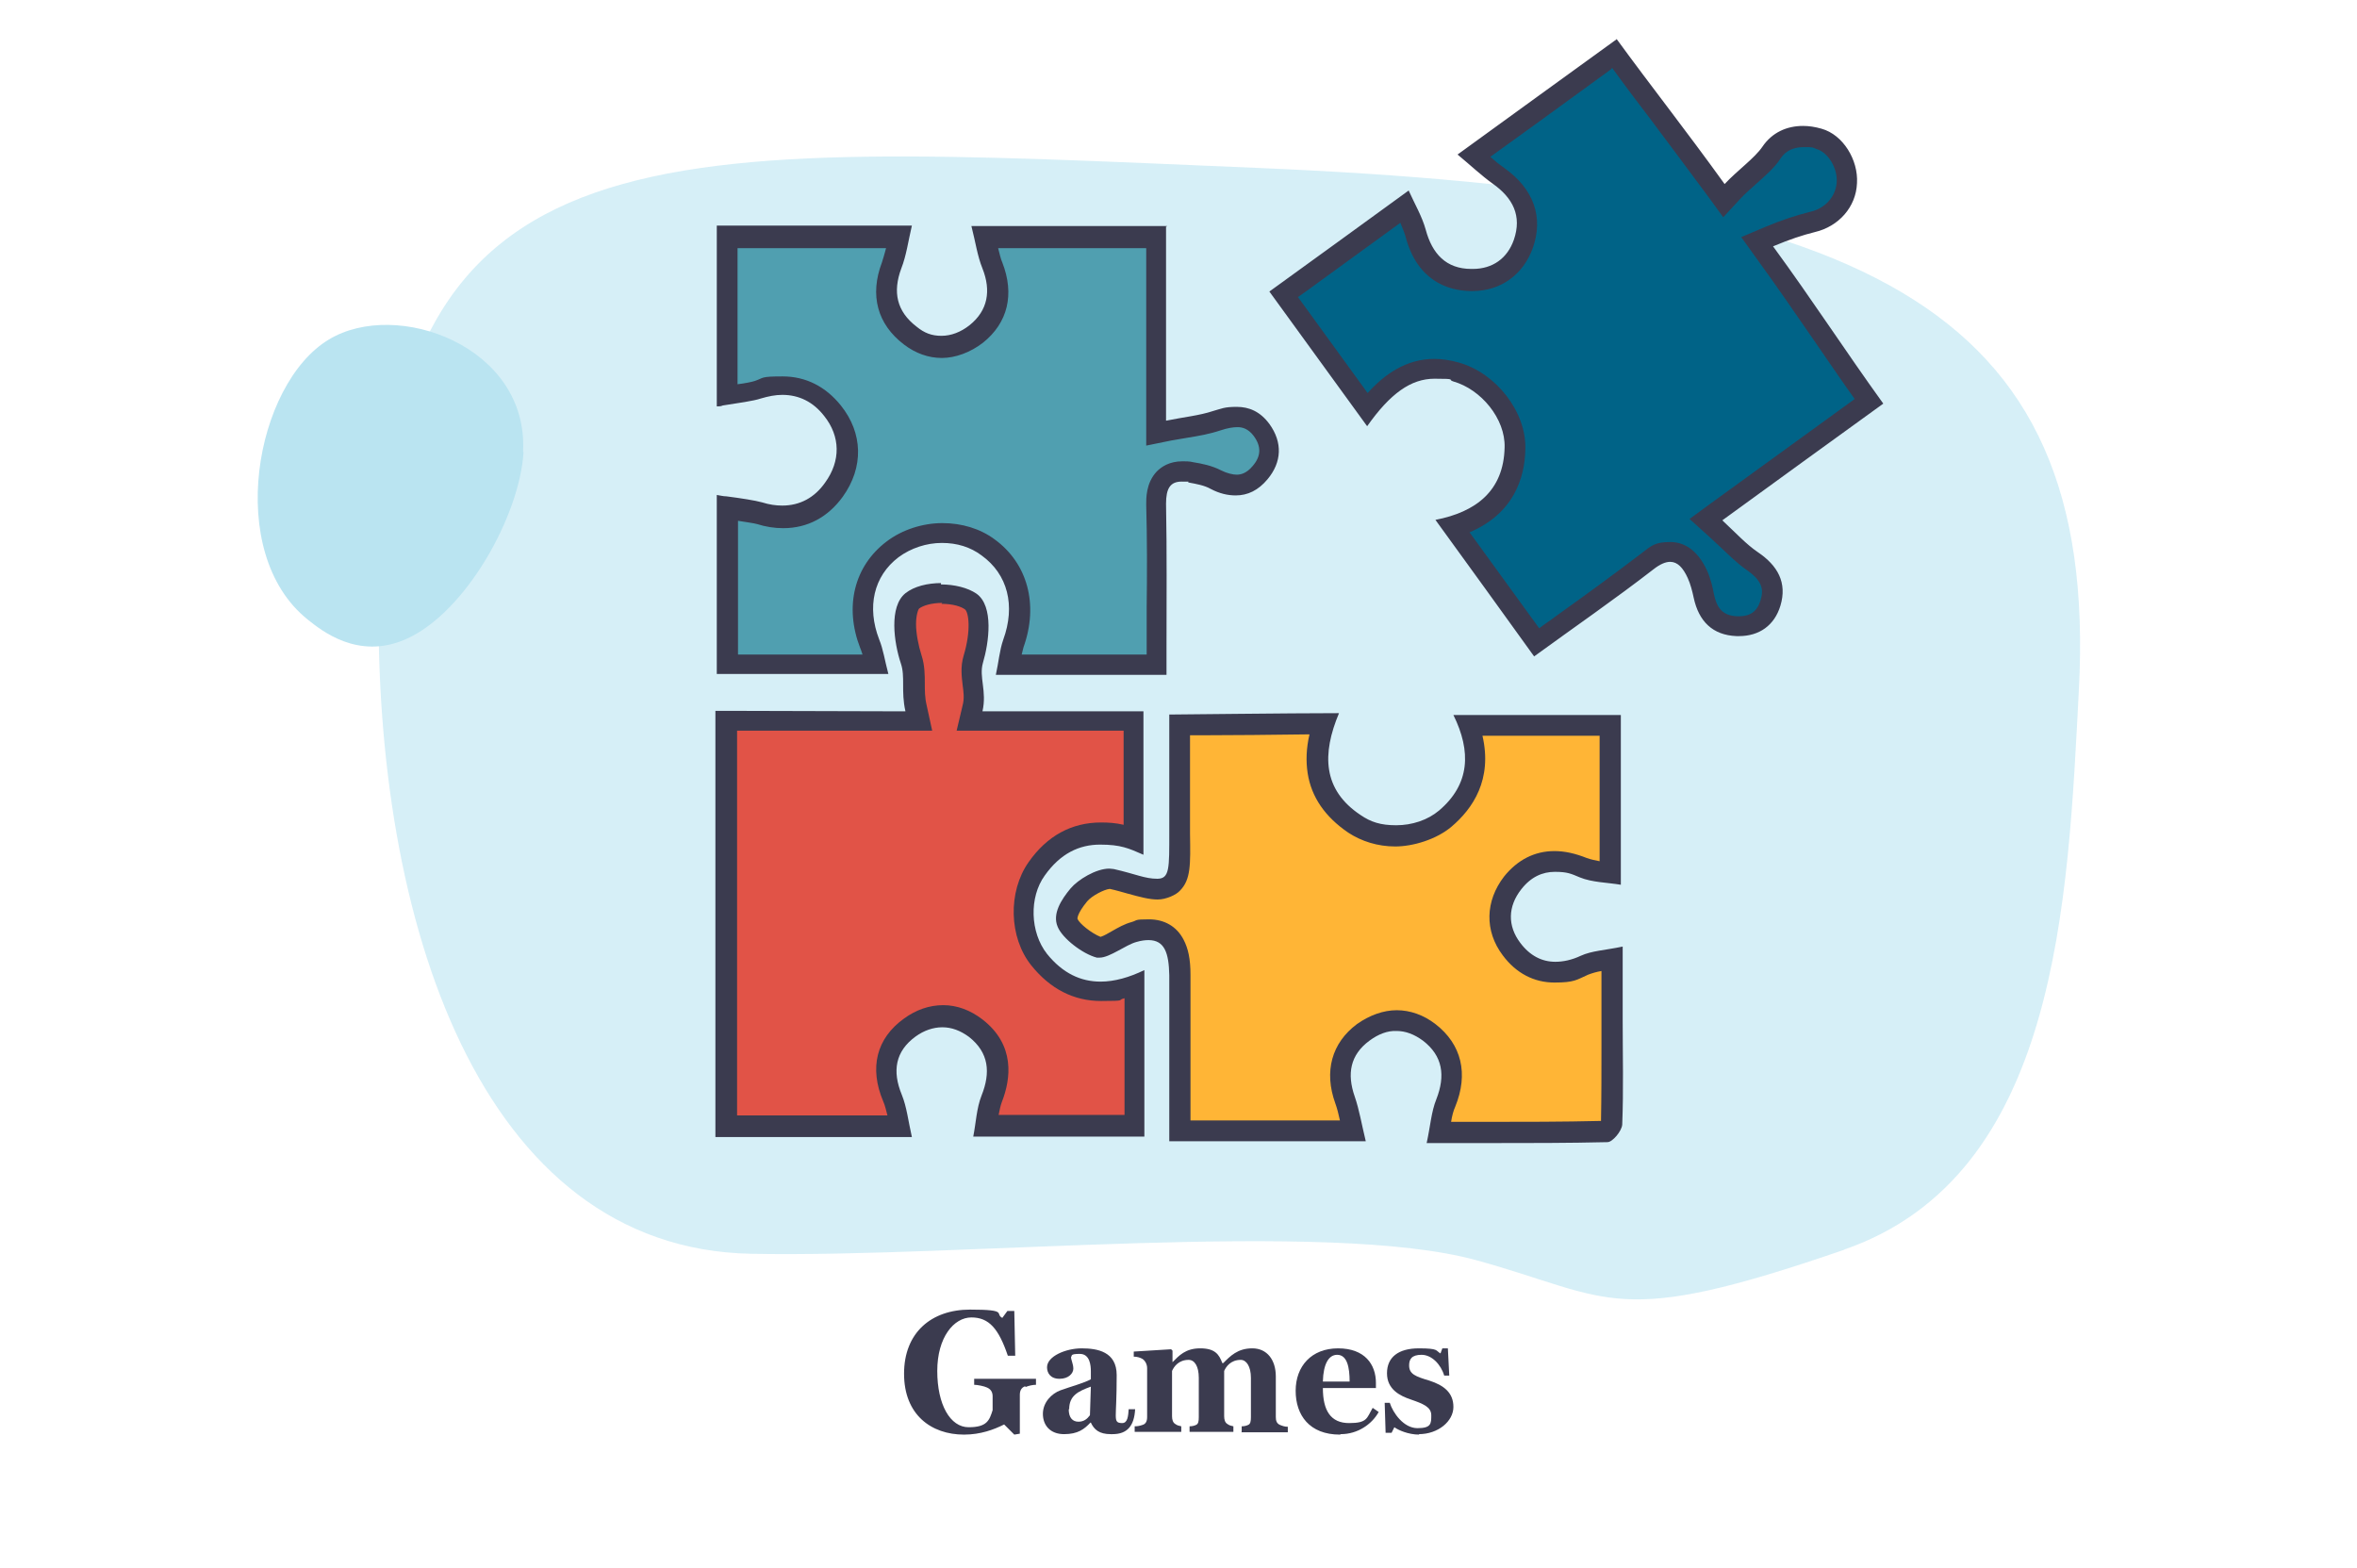
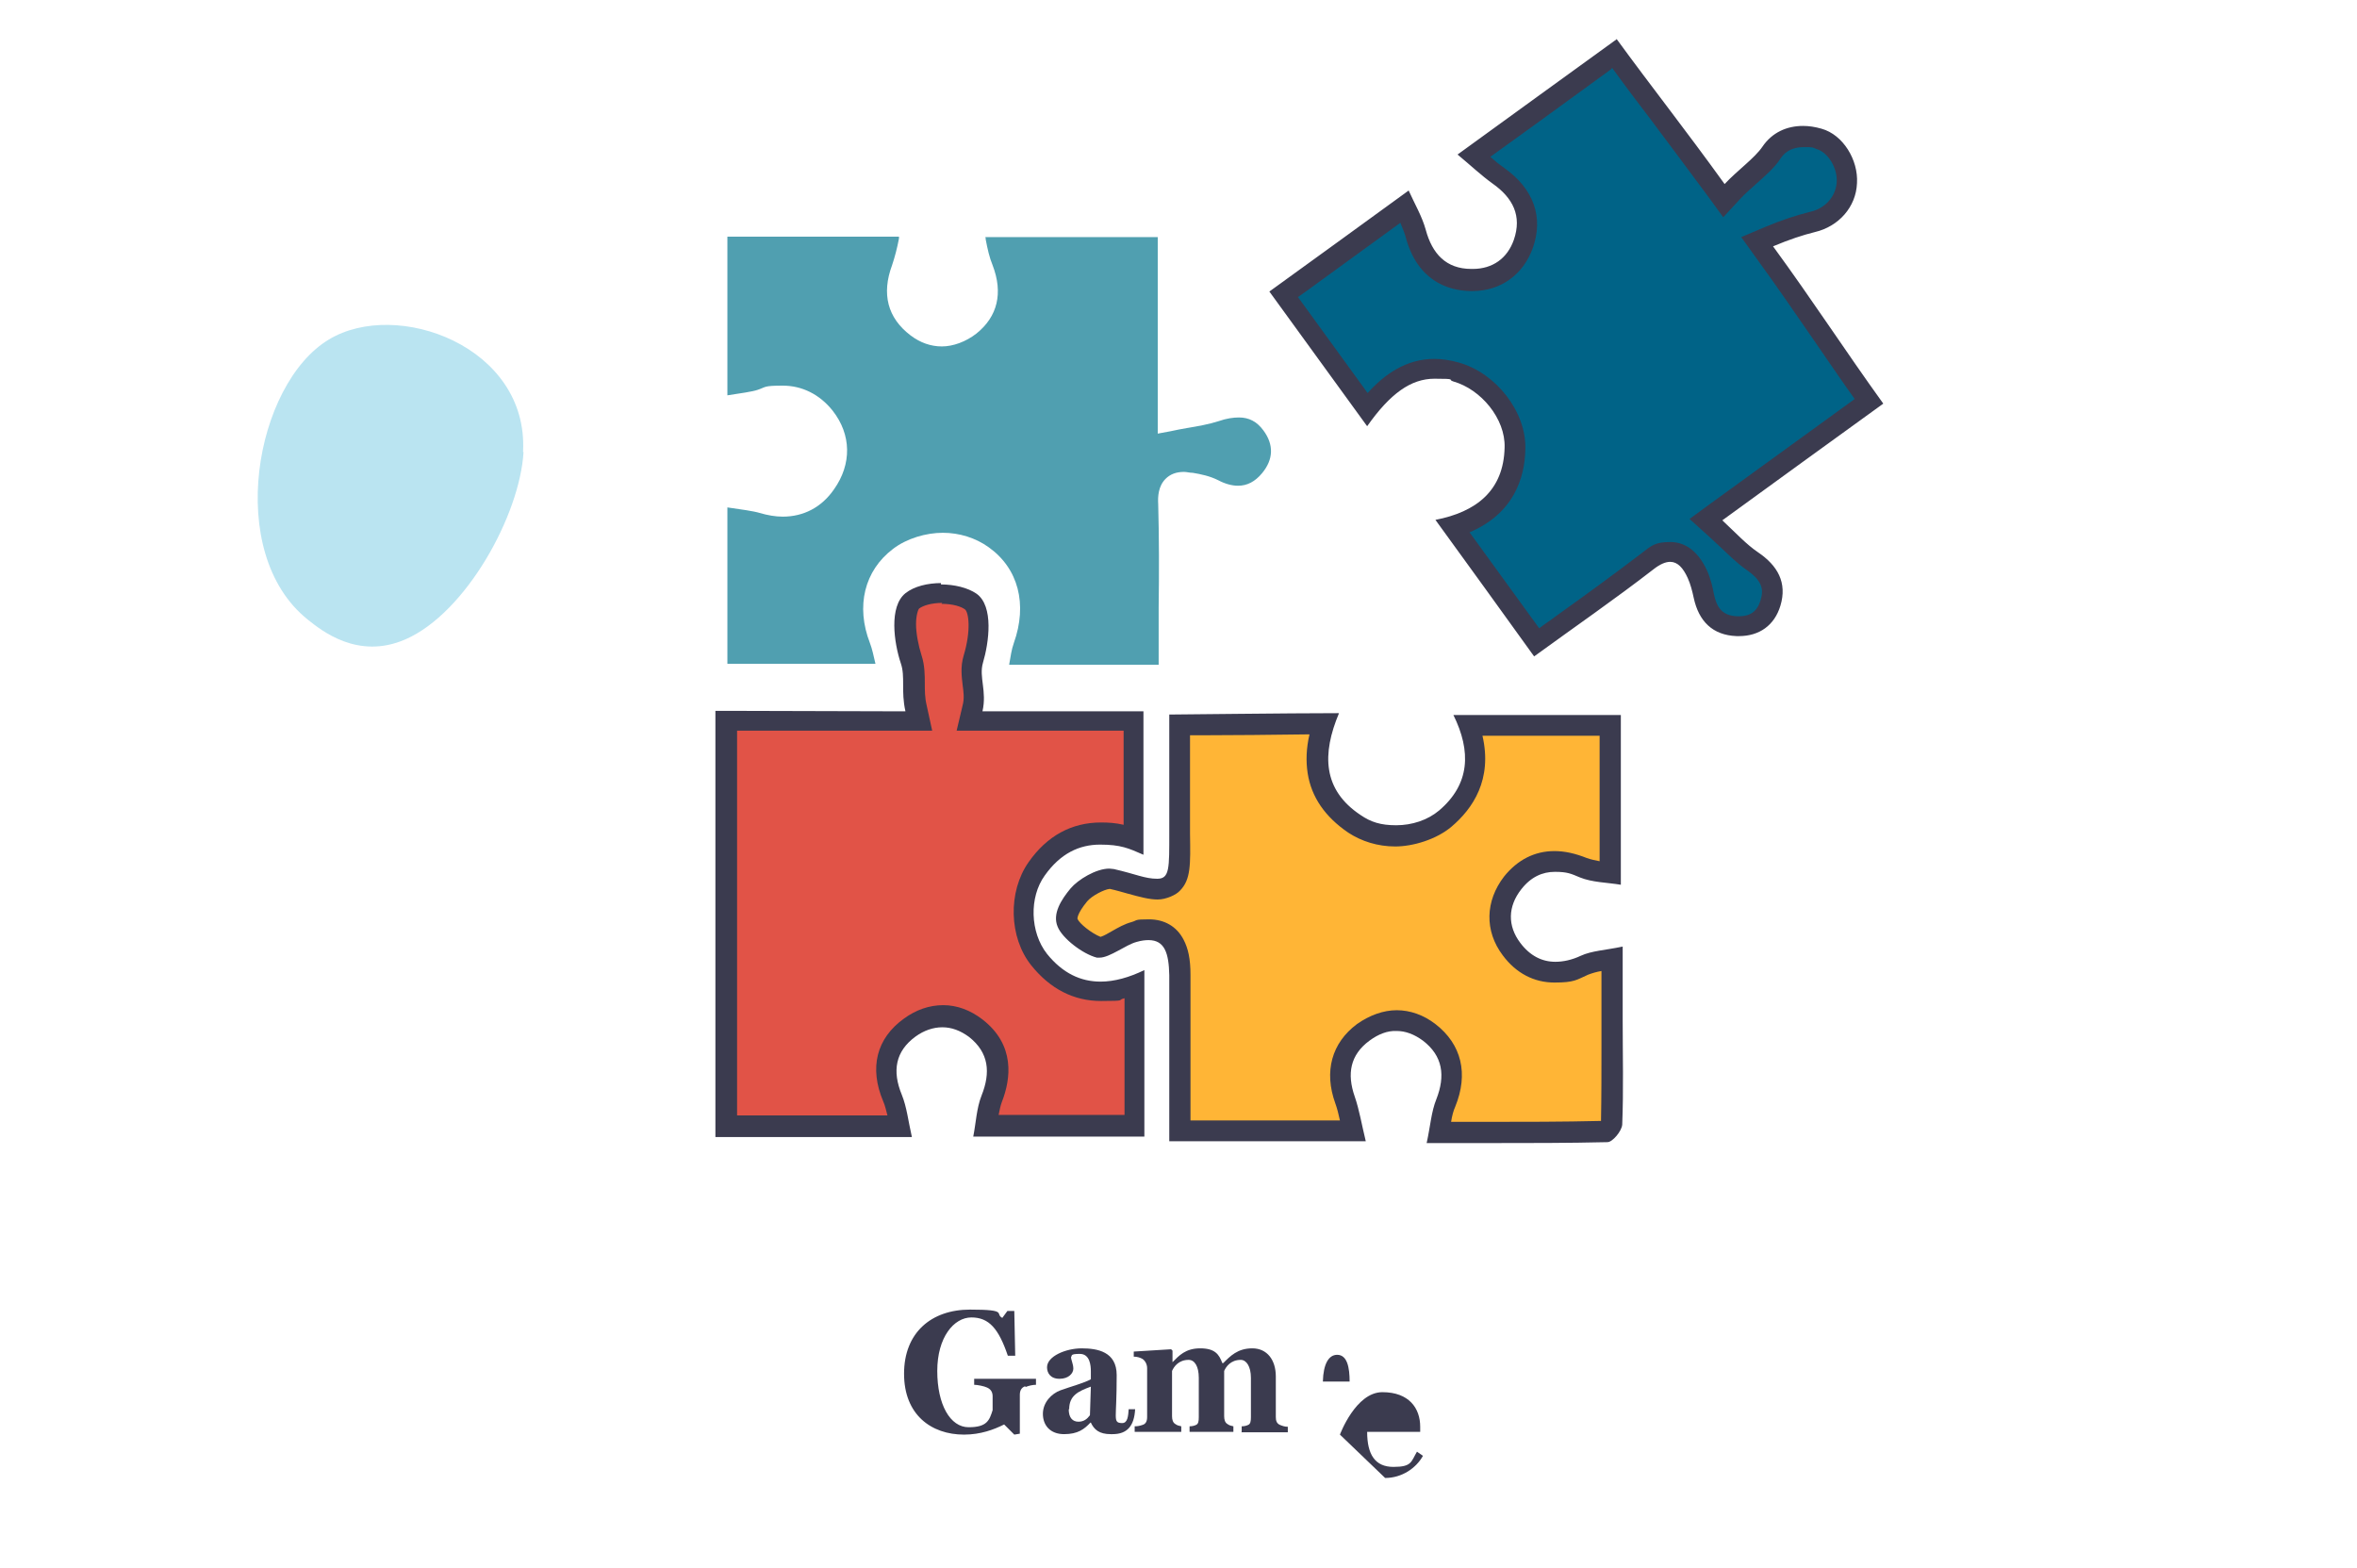
<svg xmlns="http://www.w3.org/2000/svg" id="Layer_1" data-name="Layer 1" version="1.1" viewBox="0 0 511 340">
  <defs>
    <style>
      .cls-1 {
        fill: #3b3b4f;
      }

      .cls-1, .cls-2, .cls-3, .cls-4, .cls-5, .cls-6, .cls-7 {
        stroke-width: 0px;
      }

      .cls-2 {
        fill: #ffb536;
      }

      .cls-3 {
        fill: #e15347;
      }

      .cls-4 {
        fill: #509fb0;
      }

      .cls-5, .cls-7 {
        fill: #bae4f1;
        mix-blend-mode: multiply;
      }

      .cls-5, .cls-7, .cls-8 {
        isolation: isolate;
      }

      .cls-6 {
        fill: #006387;
      }

      .cls-7 {
        opacity: .6;
      }
    </style>
  </defs>
  <g class="cls-8">
    <g id="Layer_1-2" data-name="Layer 1">
      <g>
        <g class="cls-8">
          <g class="cls-8">
            <path class="cls-1" d="M222.3,300.5c-.9.3-1.2,1-1.2,1.9v8.4l-1.2.2-2.2-2.2c-2.2,1.1-5.1,2.2-8.7,2.2-7.1,0-13-4.3-13-13.2s5.9-13.9,14.3-13.9,5.3.9,7,1.8l1.1-1.5h1.5l.2,9.7h-1.6c-2-5.9-4.1-8.3-7.9-8.3s-7.4,4.3-7.4,11.6,2.8,12.2,6.8,12.2,4.5-1.5,5.2-3.7v-3c0-.8-.3-1.5-1.2-1.9-.6-.3-2.1-.6-2.8-.6v-1.3h13.4v1.3c-.7,0-1.6.2-2.3.5Z" />
            <path class="cls-1" d="M240.8,310.9c-2.5,0-3.6-1-4.3-2.5h-.1c-1.3,1.4-2.7,2.5-5.7,2.5s-4.6-1.9-4.6-4.4,1.9-4.4,3.8-5.1c2.2-.8,5.2-1.6,6.6-2.4v-1.7c0-1.3-.2-3.8-2.4-3.8s-1.6.4-1.9.7c0,.6.5,1.5.5,2.5s-1,2.2-3,2.2-2.7-1.3-2.7-2.5c0-2.4,4.1-4.1,7.5-4.1s7.6.7,7.6,5.8-.2,7.4-.2,8.7.2,1.7,1.4,1.7,1.3-1.6,1.4-3h1.4c-.2,3.6-1.7,5.4-4.9,5.4ZM231.7,305.5c0,1.9.9,2.7,2.1,2.7s1.9-.6,2.5-1.4l.2-6.2c-2.7,1-4.7,1.9-4.7,4.9Z" />
            <path class="cls-1" d="M269.2,310.4v-1.2c.5,0,1-.1,1.4-.3.5-.2.6-.8.6-1.7v-8.5c0-2.5-1-3.9-2.2-3.9-2.2,0-3.2,1.5-3.6,2.4v9.8c0,.8.2,1.4.7,1.7.4.3.8.4,1.3.5v1.2h-9.5v-1.2c.5,0,1-.1,1.4-.3.5-.2.6-.8.6-1.7v-8.5c0-2.5-.9-3.9-2.2-3.9-2.2,0-3.2,1.5-3.6,2.4v9.8c0,.8.2,1.4.7,1.7.4.3.8.4,1.3.5v1.2h-10.1v-1.2c.7,0,1.1-.1,1.7-.3.7-.2,1-.8,1-1.7v-10.6c0-.8-.4-1.6-1-2-.5-.3-1.2-.5-1.9-.5v-1.1l8.1-.5.3.3v2.5h0c1.4-1.4,2.8-3,6-3s4.1,1.3,4.8,3.2h.2c1.5-1.5,3.1-3.2,6.3-3.2s5.1,2.5,5.1,6.1v8.8c0,.8.2,1.4.9,1.7.5.2,1,.4,1.7.4v1.2h-10.1Z" />
-             <path class="cls-1" d="M290.5,311c-6.6,0-9.6-4.2-9.6-9.5s3.4-9.2,9.2-9.2,8.2,3.5,8.2,7.5v1.1h-11.5c0,4.9,1.7,7.6,5.7,7.6s3.8-1.1,5.1-3.3l1.3.9c-1.5,2.7-4.6,4.8-8.2,4.8ZM289.9,293.7c-1.8,0-3,1.9-3.1,5.8h5.8c0-3-.5-5.8-2.7-5.8Z" />
-             <path class="cls-1" d="M307.7,311c-2.4,0-4.6-1-5.4-1.6l-.6,1.2h-1.3l-.2-6.5h1.1c.7,2.2,3,5.5,6,5.5s3-1,3-2.8-1.8-2.5-4.4-3.4c-2.4-.8-5.2-2.2-5.2-5.7s2.5-5.4,6.9-5.4,3.6.5,4.7,1.1l.4-1.1h1.2l.3,5.9h-1.1c-.7-2.4-2.7-4.5-4.9-4.5s-2.7,1-2.7,2.3c0,1.9,1.4,2.4,4.4,3.3,3.1,1,5.2,2.6,5.2,5.7s-3.3,5.9-7.5,5.9Z" />
+             <path class="cls-1" d="M290.5,311s3.4-9.2,9.2-9.2,8.2,3.5,8.2,7.5v1.1h-11.5c0,4.9,1.7,7.6,5.7,7.6s3.8-1.1,5.1-3.3l1.3.9c-1.5,2.7-4.6,4.8-8.2,4.8ZM289.9,293.7c-1.8,0-3,1.9-3.1,5.8h5.8c0-3-.5-5.8-2.7-5.8Z" />
          </g>
        </g>
-         <path class="cls-7" d="M399.9,270.9c-50.1,17.3-50.1,10.5-79.8,2.3-32.4-8.9-111.1-.5-157.2-1.4-59-1.1-81.8-72.4-80.8-142.7,1.5-103.8,60.1-98.2,190.5-92.7s182.6,28.6,178.1,113.2c-2.4,45.7-4.4,105.2-50.9,121.3h.1Z" />
        <path class="cls-5" d="M113.4,97.9c1.2-22.8-27.4-33.2-42.1-24.3-16,9.6-22.7,46.2-4.6,60.7,3,2.4,10.9,8.8,21.2,4.3,13.1-5.7,24.8-26.9,25.6-40.6h-.1Z" />
        <g>
          <g id="wEj0Kr">
            <g>
              <g>
                <path class="cls-6" d="M315.1,114.2c8.7-2.7,13.2-8.4,13.4-17.1.2-7.1-5.6-14.5-12.8-16.5-1.6-.5-3.2-.7-4.7-.7-5.2,0-9.8,2.7-14.6,8.8l-18.1-24.9,26.2-19s0,.2.1.3c.9,1.9,1.8,3.6,2.2,5.4,1.8,6.6,5.8,10.1,12,10.2h.4c5.2,0,9.2-2.8,11-7.8,1.4-4,1.7-9.8-5.4-14.8-1.6-1.1-3.1-2.4-4.9-4-.1,0-.3-.3-.5-.4l30.4-22c3.4,4.7,6.6,8.9,9.9,13.3,3.8,5.1,7.8,10.4,12.3,16.6l1.6,2.2,1.9-2c1.1-1.1,2.3-2.3,3.5-3.3,1.9-1.7,3.7-3.3,4.9-5.1,1.9-2.9,4.8-3.5,6.9-3.5s2.2.2,3.4.5c3.5,1,6.3,5.3,6.1,9.5-.2,4.1-3.2,7.5-7.4,8.5-3,.7-5.8,1.7-9.4,3.2l-2.6,1.1,1.7,2.3c4.3,6,8.2,11.6,12,17.1,3.4,4.9,6.8,9.9,10.6,15.2l-35.3,25.6,2.1,1.9c1,.9,1.9,1.8,2.7,2.6,1.8,1.7,3.4,3.3,5.2,4.5,3.9,2.6,5.1,5.4,4,9.1-1,3.4-3.3,5-6.8,5h-.4c-4-.2-6.3-2.2-7.2-6.5-.3-1.4-.7-3.2-1.4-4.9-.6-1.2-2.3-4.7-5.9-4.7s-3.2.7-5,2c-5.9,4.5-11.9,8.8-18.2,13.3-1.9,1.4-3.9,2.8-5.9,4.2l-18.2-25.1h.2Z" />
                <path class="cls-1" d="M349.5,14.7c2.9,4,5.7,7.7,8.6,11.5,3.8,5.1,7.8,10.4,12.3,16.5l3.2,4.4,3.7-4c1-1.1,2.2-2.1,3.4-3.2,2-1.8,4-3.5,5.3-5.5,1.1-1.7,2.8-2.5,5-2.5s1.8,0,2.8.4c2.5.7,4.6,4.1,4.4,7.2-.2,3.1-2.5,5.7-5.7,6.4-3.1.8-6,1.7-9.8,3.3l-5.2,2.2,3.3,4.6c4.3,5.9,8.2,11.6,12,17.1,3,4.3,6,8.8,9.3,13.4l-31.3,22.7-4.5,3.3,4.1,3.7c1,.9,1.8,1.7,2.7,2.5,1.8,1.7,3.5,3.4,5.5,4.8,3.5,2.4,3.8,4.3,3.1,6.6-.7,2.4-2.2,3.5-4.7,3.5s-.2,0-.3,0c-3.4-.1-4.5-2-5.1-4.7-.3-1.6-.7-3.5-1.6-5.4-1.9-4-4.6-6-7.9-6s-4.1.8-6.3,2.5c-5.9,4.5-11.8,8.8-18.1,13.3-1.3,1-2.7,1.9-4,2.9l-15.1-20.8c9.6-4.1,12-11.8,12.1-18.1.2-8-6.3-16.4-14.4-18.7-1.8-.5-3.6-.8-5.3-.8-6.2,0-10.9,3.4-14.5,7.4l-15.1-20.8,1.7-1.2,20.5-14.9c.4,1,.8,1.9,1.1,2.9,2.5,9.6,9.1,11.8,14.1,11.9h.4c6.1,0,11-3.5,13.1-9.3,2.4-6.7.2-12.9-6.2-17.4-1-.7-2-1.5-3-2.4l9.7-7,16.5-12M350.5,8.5c-11.7,8.5-22.7,16.4-34.5,25,2.9,2.4,5.1,4.5,7.6,6.3,4.4,3.1,6.4,7,4.6,12.2-1.4,4-4.6,6.3-8.9,6.3s-.2,0-.3,0c-5.5,0-8.5-3.3-9.9-8.5-.8-2.9-2.4-5.6-3.7-8.5-10.7,7.8-20.4,14.8-30.2,21.9,7.2,9.9,14.1,19.4,21.2,29.2,5-7.1,9.5-10.3,14.6-10.3s2.7.2,4.1.6c6,1.7,11.3,8.1,11.1,14.3-.2,9.4-6.2,14-15,15.7,7.2,9.9,14.2,19.6,21.4,29.6,8.8-6.4,17.5-12.4,25.9-18.9,1.4-1.1,2.6-1.6,3.6-1.6,1.6,0,2.8,1.3,3.8,3.5.6,1.3,1,2.9,1.3,4.3,1.1,5.1,4.1,8.1,9.3,8.3h.5c4.4,0,7.7-2.3,9-6.6,1.5-5-.6-8.7-4.9-11.6-2.5-1.7-4.7-4.1-7.7-6.9,12-8.7,23.1-16.8,34.9-25.3-8.5-11.8-15.2-22.2-23.9-34.1,3.6-1.5,6.3-2.4,9.1-3.1,5.1-1.2,8.9-5.4,9.1-10.6.3-5-3-10.5-7.7-11.8-1.4-.4-2.7-.6-4-.6-3.5,0-6.7,1.4-8.8,4.5-1.7,2.5-5.4,5.1-8.2,8.1-8.8-12.2-15.5-20.6-23.6-31.7h0l.2.3Z" />
              </g>
              <g>
                <path class="cls-2" d="M311.9,245.6c0-.3,0-.5.1-.8.4-2.2.7-4,1.3-5.6,3.2-7.9-.2-12.7-3.6-15.3-2.2-1.7-4.6-2.6-7-2.6s-4.9.9-7.2,2.6c-4.8,3.6-6.1,8.5-3.9,14.7.7,1.8,1.1,3.8,1.6,6,0,.2,0,.4.1.7h-37.5v-33.7c0-2.4,0-9.8-6.7-9.8s-2,.2-3.2.5-2.6,1.1-3.8,1.8c-1.1.6-2.8,1.6-3.5,1.6-2.7-.7-6.4-3.7-7-5.4-.6-1.4.3-3.4,2.5-6.1,1.3-1.6,4.6-3.5,6.7-3.5s.3,0,.5,0c1.5.4,2.8.7,3.9,1,2.7.7,4.5,1.2,6,1.2s2.4-.4,3.2-1.2c1.7-1.7,1.7-4.4,1.6-10.7v-23.7h4.5c7.3,0,18.8-.2,26.6-.2-3,9.4-.8,16.7,6.7,21.7,2.5,1.7,5.7,2.6,9,2.6s7.9-1.4,10.7-3.7c6.3-5.4,8-12.2,5.1-20.2h30.7v32h-.4c-2-.2-3.9-.4-5.5-1.1-2.3-.9-4.3-1.3-6.2-1.3-3.6,0-6.7,1.6-9.1,4.7-3.5,4.5-3.6,9.8-.3,14.3,2.5,3.3,5.7,5,9.4,5s4.2-.5,6.4-1.5c1.4-.6,3-.9,5.1-1.2.3,0,.6,0,.9-.1v19c0,5.5,0,11.2-.1,16.7-.1.4-.8,1.4-1.3,1.7-8.7.2-17.4.2-25.6.2h-10.6v-.3Z" />
                <path class="cls-1" d="M283.9,159.2c-.7,3-.8,5.8-.4,8.4.8,5.2,3.8,9.5,8.8,12.9,2.9,1.9,6.4,3,10.2,3s8.9-1.5,12.2-4.3c4.6-3.9,8.9-10.2,6.7-19.7h25.4v27.2c-1-.2-2-.4-2.8-.7-2.5-1-4.8-1.5-7-1.5-4.3,0-8,1.9-10.9,5.5-4.1,5.3-4.3,11.8-.3,17.1,2.9,3.9,6.8,5.9,11.2,5.9s4.8-.6,7.3-1.7c.8-.3,1.7-.6,2.9-.8v16.4c0,5.3,0,10.8-.1,16.1h0c-8.4.2-16.7.2-24.6.2h-7.9c.2-1.3.5-2.4.9-3.3,2.9-7.1,1.4-13.5-4.3-17.9-2.6-2-5.5-3-8.4-3s-5.9,1.1-8.6,3c-5.5,4.1-7.2,10.3-4.7,17.2.4,1.1.7,2.3,1,3.7h-32.4v-31.6c0-3.4-.5-5.7-1.5-7.6-1.5-2.9-4.2-4.4-7.5-4.4s-2.4.2-3.8.6c-1.5.4-2.9,1.2-4.3,2-.7.4-1.7,1-2.4,1.2-2-.8-4.6-2.9-5-3.9,0,0-.2-1,2.1-3.8,1-1.2,3.7-2.6,4.9-2.7,1.4.3,2.7.7,3.8,1,2.9.8,4.8,1.3,6.6,1.3s4-1,4.8-1.9c2.4-2.4,2.3-5.7,2.2-12.3v-21.4h2.2c6.4,0,16.1-.1,23.6-.2M290.1,154.6c-10.7,0-34.6.3-36.6.3v25.6c0,7.7.1,10-2.6,10s-4.6-1-9.4-2.1c-.3,0-.6-.1-1-.1-2.9,0-6.8,2.4-8.4,4.3-2,2.4-4,5.5-2.8,8.3,1,2.5,5.4,5.9,8.5,6.7h.6c2.2,0,5.7-2.8,8-3.4,1-.3,1.9-.4,2.6-.4,3.5,0,4.4,2.8,4.5,7.6v36h42.6c-.9-3.7-1.4-6.8-2.4-9.7-1.7-4.9-1-9,3.2-12.1,1.9-1.4,3.9-2.2,5.9-2.1,1.9,0,3.8.7,5.7,2.1,4.3,3.3,4.9,7.6,2.9,12.7-1.1,2.7-1.3,5.9-2.1,9.5h13.3c8.9,0,17.4,0,25.9-.2,1.1,0,3.1-2.4,3.2-3.8.3-7.5.1-15.1.1-22.7v-15.9c-3.8.8-6.7.9-9.1,2-1.9.9-3.8,1.3-5.5,1.3-2.9,0-5.5-1.3-7.6-4.1-2.8-3.7-2.7-7.9.2-11.6,2.1-2.7,4.6-3.8,7.3-3.8s3.5.4,5.4,1.2c2.7,1.1,5.9,1.1,8.9,1.6v-36.8h-36.3c3.9,7.9,3.6,15-3.1,20.7-2.5,2.1-5.9,3.2-9.3,3.2s-5.5-.7-7.7-2.2c-8.3-5.5-8.4-13.3-4.7-22.1h-.2Z" />
              </g>
              <g>
                <path class="cls-3" d="M157.4,156.3h41.8l-.6-2.7c-.4-1.9-.5-3.6-.5-5.3s0-3.5-.6-5.3c-1.6-4.9-1.9-11,.3-12.7,1.3-1.1,3.7-1.7,6.4-1.7s5,.6,6.4,1.6c2.3,1.7,2,7.6.6,12.6-.6,1.9-.3,3.7-.1,5.4s.4,3.3,0,5.2l-.7,2.8h35.5v25.6c-2.6-.8-4.9-1.2-7.2-1.2-5.6,0-10.3,2.6-13.9,7.7-4,5.6-3.8,14.3.6,19.7,3.6,4.6,8.1,6.9,13.3,6.9s4.7-.5,7.3-1.4v30.5h-32.1v-.3c.3-2,.6-3.9,1.2-5.6,2.5-6.4,1.3-11.6-3.5-15.3-2.2-1.7-4.6-2.6-7.2-2.6s-4.9.8-7.2,2.5c-3.6,2.6-7.1,7.3-3.8,15.3.7,1.6,1,3.4,1.4,5.5,0,.2,0,.4.1.6h-37.6v-87.8h.1Z" />
                <path class="cls-1" d="M204.1,130.9h0c2.5,0,4.3.6,5.1,1.2.8.6,1.4,4.5-.3,10.1-.7,2.4-.4,4.5-.2,6.3.2,1.5.4,2.9,0,4.4l-1.3,5.5h36.2v20.4c-1.7-.4-3.3-.5-4.9-.5-6.4,0-11.7,2.9-15.7,8.6-4.5,6.4-4.3,16.3.6,22.4,4.1,5.1,9.2,7.7,15.1,7.7s3.3-.2,5.1-.6v25.3h-27.3c.2-1,.4-2,.7-2.8,2-5.1,2.9-12.4-4.2-17.9-2.6-2-5.5-3.1-8.5-3.1s-5.9,1-8.5,2.9c-6,4.3-7.6,10.7-4.5,18,.4.9.6,1.9.9,3h-32.6v-83.4h34.1c6.1,0,1.7,0,2.6,0h5.6l-1.2-5.5c-.4-1.7-.4-3.2-.4-4.8s0-3.9-.7-6c-.7-2.2-1.2-4.8-1.2-6.8s.5-3.3.7-3.4c.8-.6,2.6-1.2,5-1.2M204.1,126.4c-3,0-5.9.7-7.8,2.2-3.6,2.9-2.5,10.7-1,15.2,1,2.9,0,6,1,10.4h-2.6c-12.4,0-23.6-.1-36-.1s-1.7,0-2.6,0v92.4h42.6c-.8-3.5-1.1-6.5-2.2-9.2-2.1-5.1-1.4-9.4,3-12.6,1.8-1.3,3.8-2,5.8-2s3.9.7,5.8,2.1c4.3,3.4,4.7,7.7,2.7,12.7-1.1,2.8-1.2,5.9-1.8,8.9h37.1v-36.1c-3.3,1.6-6.5,2.5-9.5,2.5-4.3,0-8.2-1.8-11.6-6-3.7-4.7-3.9-12.3-.5-17,3.4-4.8,7.5-6.7,12-6.7s6.2.8,9.4,2.2v-31.1h-34.9c1-4.4-.8-7.4.1-10.5,1.3-4.4,2.4-12.3-1.4-15-1.9-1.3-4.8-2-7.7-2h0v-.3Z" />
              </g>
            </g>
          </g>
          <g>
            <path class="cls-4" d="M218.8,144c.3-1.7.5-3.2,1-4.6,3-8.4,1-16.2-5.5-20.8-2.8-2-6.3-3.1-9.9-3.1s-7.8,1.2-10.8,3.5c-6.2,4.7-8.1,12.4-5,20.4.5,1.3.8,2.8,1.2,4.5h-32.1v-33.9c2.8.4,5.7.8,7,1.2,1.7.5,3.4.8,5,.8,4.5,0,8.4-2,11.1-5.9,3.9-5.5,3.8-11.9-.3-17.1-2.8-3.5-6.6-5.4-10.8-5.4s-3.6.3-5.4.9c-1.1.4-4,.8-6.6,1.2v-34.4h37.2v.4c-.4,2.1-.9,4-1.5,5.8-2.3,6.2-1,11.4,4,15.2,2.1,1.6,4.4,2.4,6.8,2.4s5.2-1,7.5-2.8c4.6-3.7,5.8-8.8,3.5-14.8-.7-1.7-1.1-3.5-1.5-5.6,0-.2,0-.4-.1-.5h37.4v42.6l2.7-.5c1.3-.3,2.5-.5,3.6-.7,2.4-.4,4.7-.8,6.9-1.5,1.7-.6,3.2-.8,4.4-.8,2.2,0,3.9.9,5.3,2.8,2.3,3.1,2.2,6.3-.3,9.3-1.5,1.8-3.2,2.7-5.2,2.7h0c-1.3,0-2.8-.4-4.3-1.2-1.8-.9-3.7-1.3-5.5-1.6-.7,0-1.3-.2-1.9-.2-1.7,0-3,.5-4,1.5-1.6,1.6-1.7,3.9-1.6,5.5.2,7.4.2,15,.1,22.3v12.5h-32.4Z" />
-             <path class="cls-1" d="M248.5,53.5v43.1l5.4-1.1c1.2-.2,2.4-.4,3.5-.6,2.5-.4,4.8-.8,7.2-1.6,1.5-.5,2.7-.7,3.7-.7s2.3.3,3.5,1.9c1.7,2.3,1.6,4.4-.2,6.5-1.4,1.7-2.7,1.9-3.5,1.9s-2.1-.3-3.3-.9c-2.1-1.1-4.3-1.5-6.1-1.8-.8-.2-1.6-.2-2.3-.2-2.9,0-4.6,1.2-5.6,2.2-2.4,2.5-2.3,6-2.3,7.2.2,7.4.2,14.9.1,22.2v10.3h-27.1c.1-.5.3-1.1.4-1.6,3.3-9.2.9-18.2-6.3-23.4-3.1-2.3-7.1-3.5-11.3-3.5s-8.7,1.4-12.1,4c-7,5.3-9.2,14.1-5.7,23.1.2.4.3.9.5,1.4h-27v-29c1.8.3,3.4.5,4.1.7,1.9.6,3.8.9,5.7.9,5.3,0,9.7-2.4,12.9-6.8,4.6-6.4,4.4-13.8-.4-19.8-3.3-4.1-7.6-6.3-12.6-6.3s-4,.3-6.1,1c-.6.2-2.1.5-3.7.7v-29.5h32.2c-.3,1.1-.6,2.2-.9,3.1-2.7,7.1-1,13.4,4.8,17.8,2.5,1.9,5.3,2.9,8.2,2.9s6.2-1.2,8.9-3.3c5.4-4.3,6.9-10.5,4.2-17.4-.4-.9-.6-2-.9-3.1h32.3M253,49h-42.4c.9,3.5,1.3,6.5,2.4,9.2,1.9,4.8,1.2,9.1-2.8,12.3-1.9,1.5-4,2.3-6.1,2.3s-3.7-.6-5.4-2c-4.3-3.3-5.2-7.5-3.3-12.6,1.1-2.8,1.5-5.9,2.3-9.3h-42.3v39.2c.4,0,.9,0,1.3-.2,3.2-.5,6.8-1,8.2-1.5,1.7-.5,3.2-.8,4.7-.8,3.6,0,6.7,1.5,9.1,4.6,3.5,4.4,3.6,9.7.2,14.4-2.3,3.3-5.5,5-9.3,5h0c-1.4,0-2.8-.2-4.4-.7-1.4-.4-4.6-.9-7.7-1.3-.7,0-1.4-.2-2.1-.3v38.8h37.2c-.8-3-1.1-5.3-2-7.5-2.7-7-1.2-13.7,4.2-17.8,2.7-2,6.1-3.1,9.4-3.1s6.2.9,8.6,2.7c5.7,4.1,7.4,10.9,4.7,18.3-.8,2.3-1,4.9-1.6,7.6h37v-5.9c0-10.4.1-20.8-.1-31.2,0-3.3.9-4.8,3.4-4.8s1,0,1.5.2c1.6.3,3.4.6,4.8,1.4,1.9,1,3.7,1.4,5.4,1.4,2.6,0,4.9-1.1,6.9-3.5,3.1-3.7,3.3-8,.4-12-2-2.7-4.4-3.7-7.1-3.7s-3.3.4-5.1.9c-3,1-6.3,1.3-10.2,2.1v-42.1h.2Z" />
          </g>
        </g>
      </g>
    </g>
  </g>
</svg>